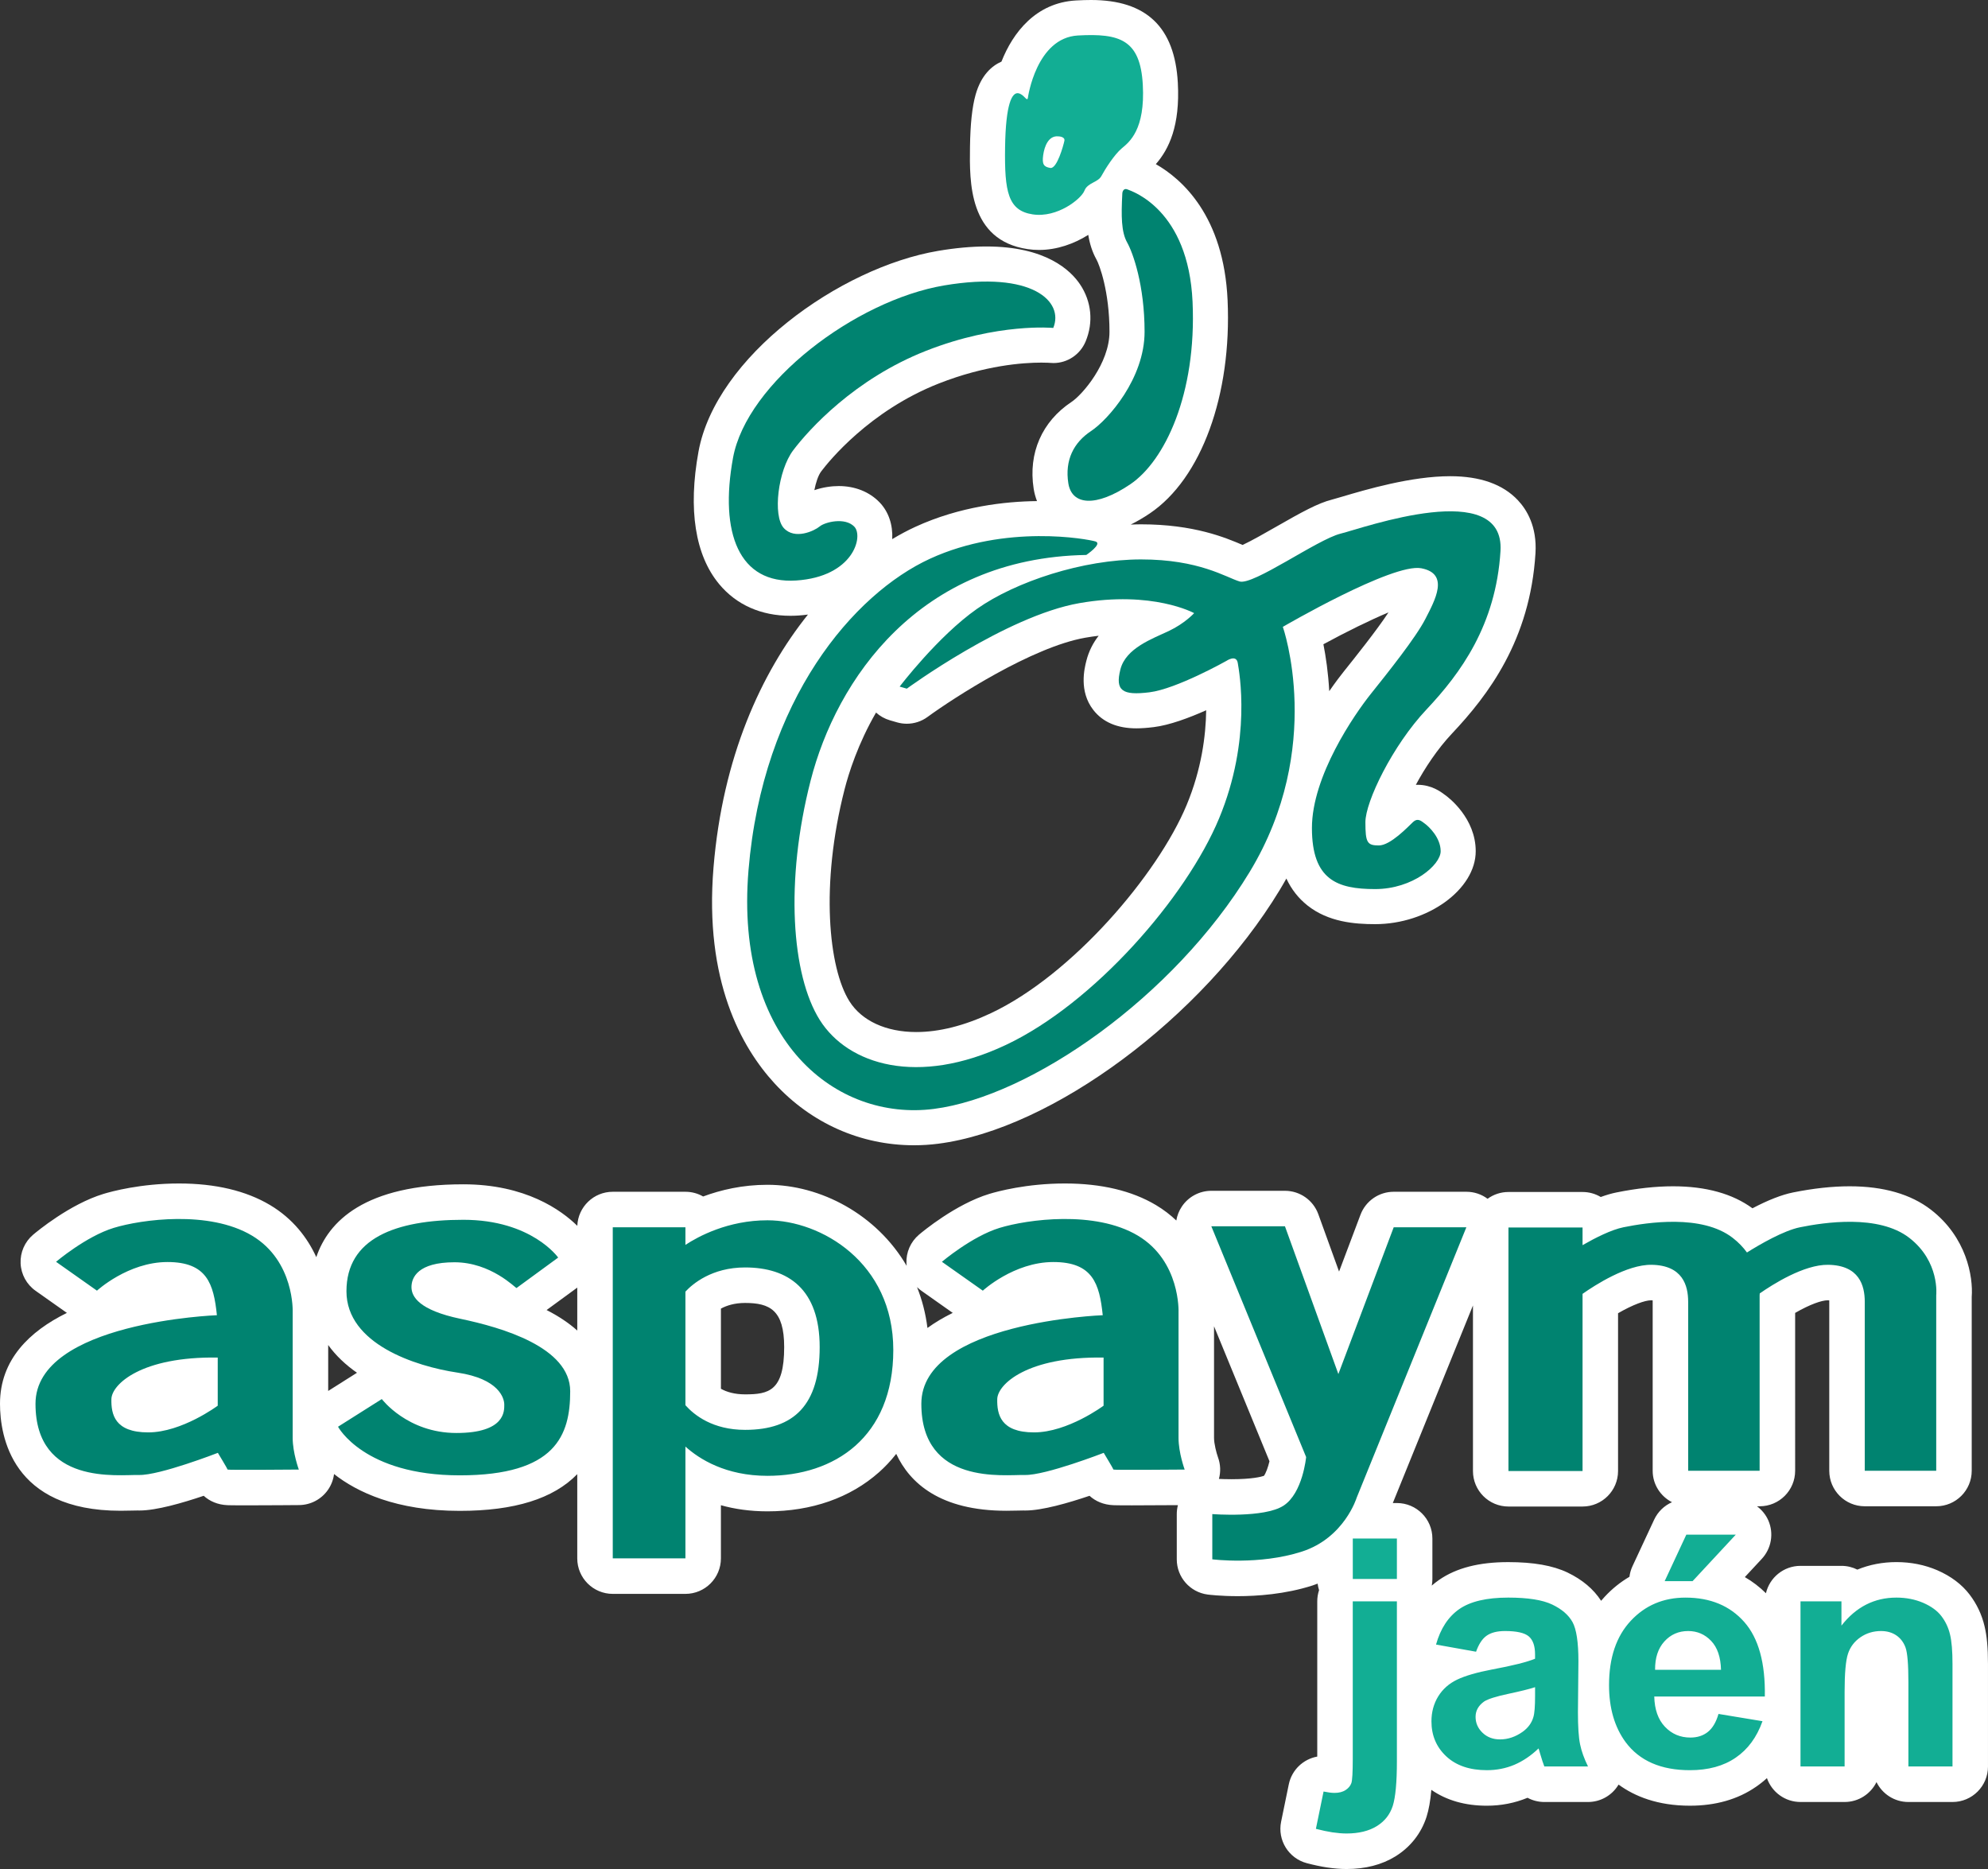
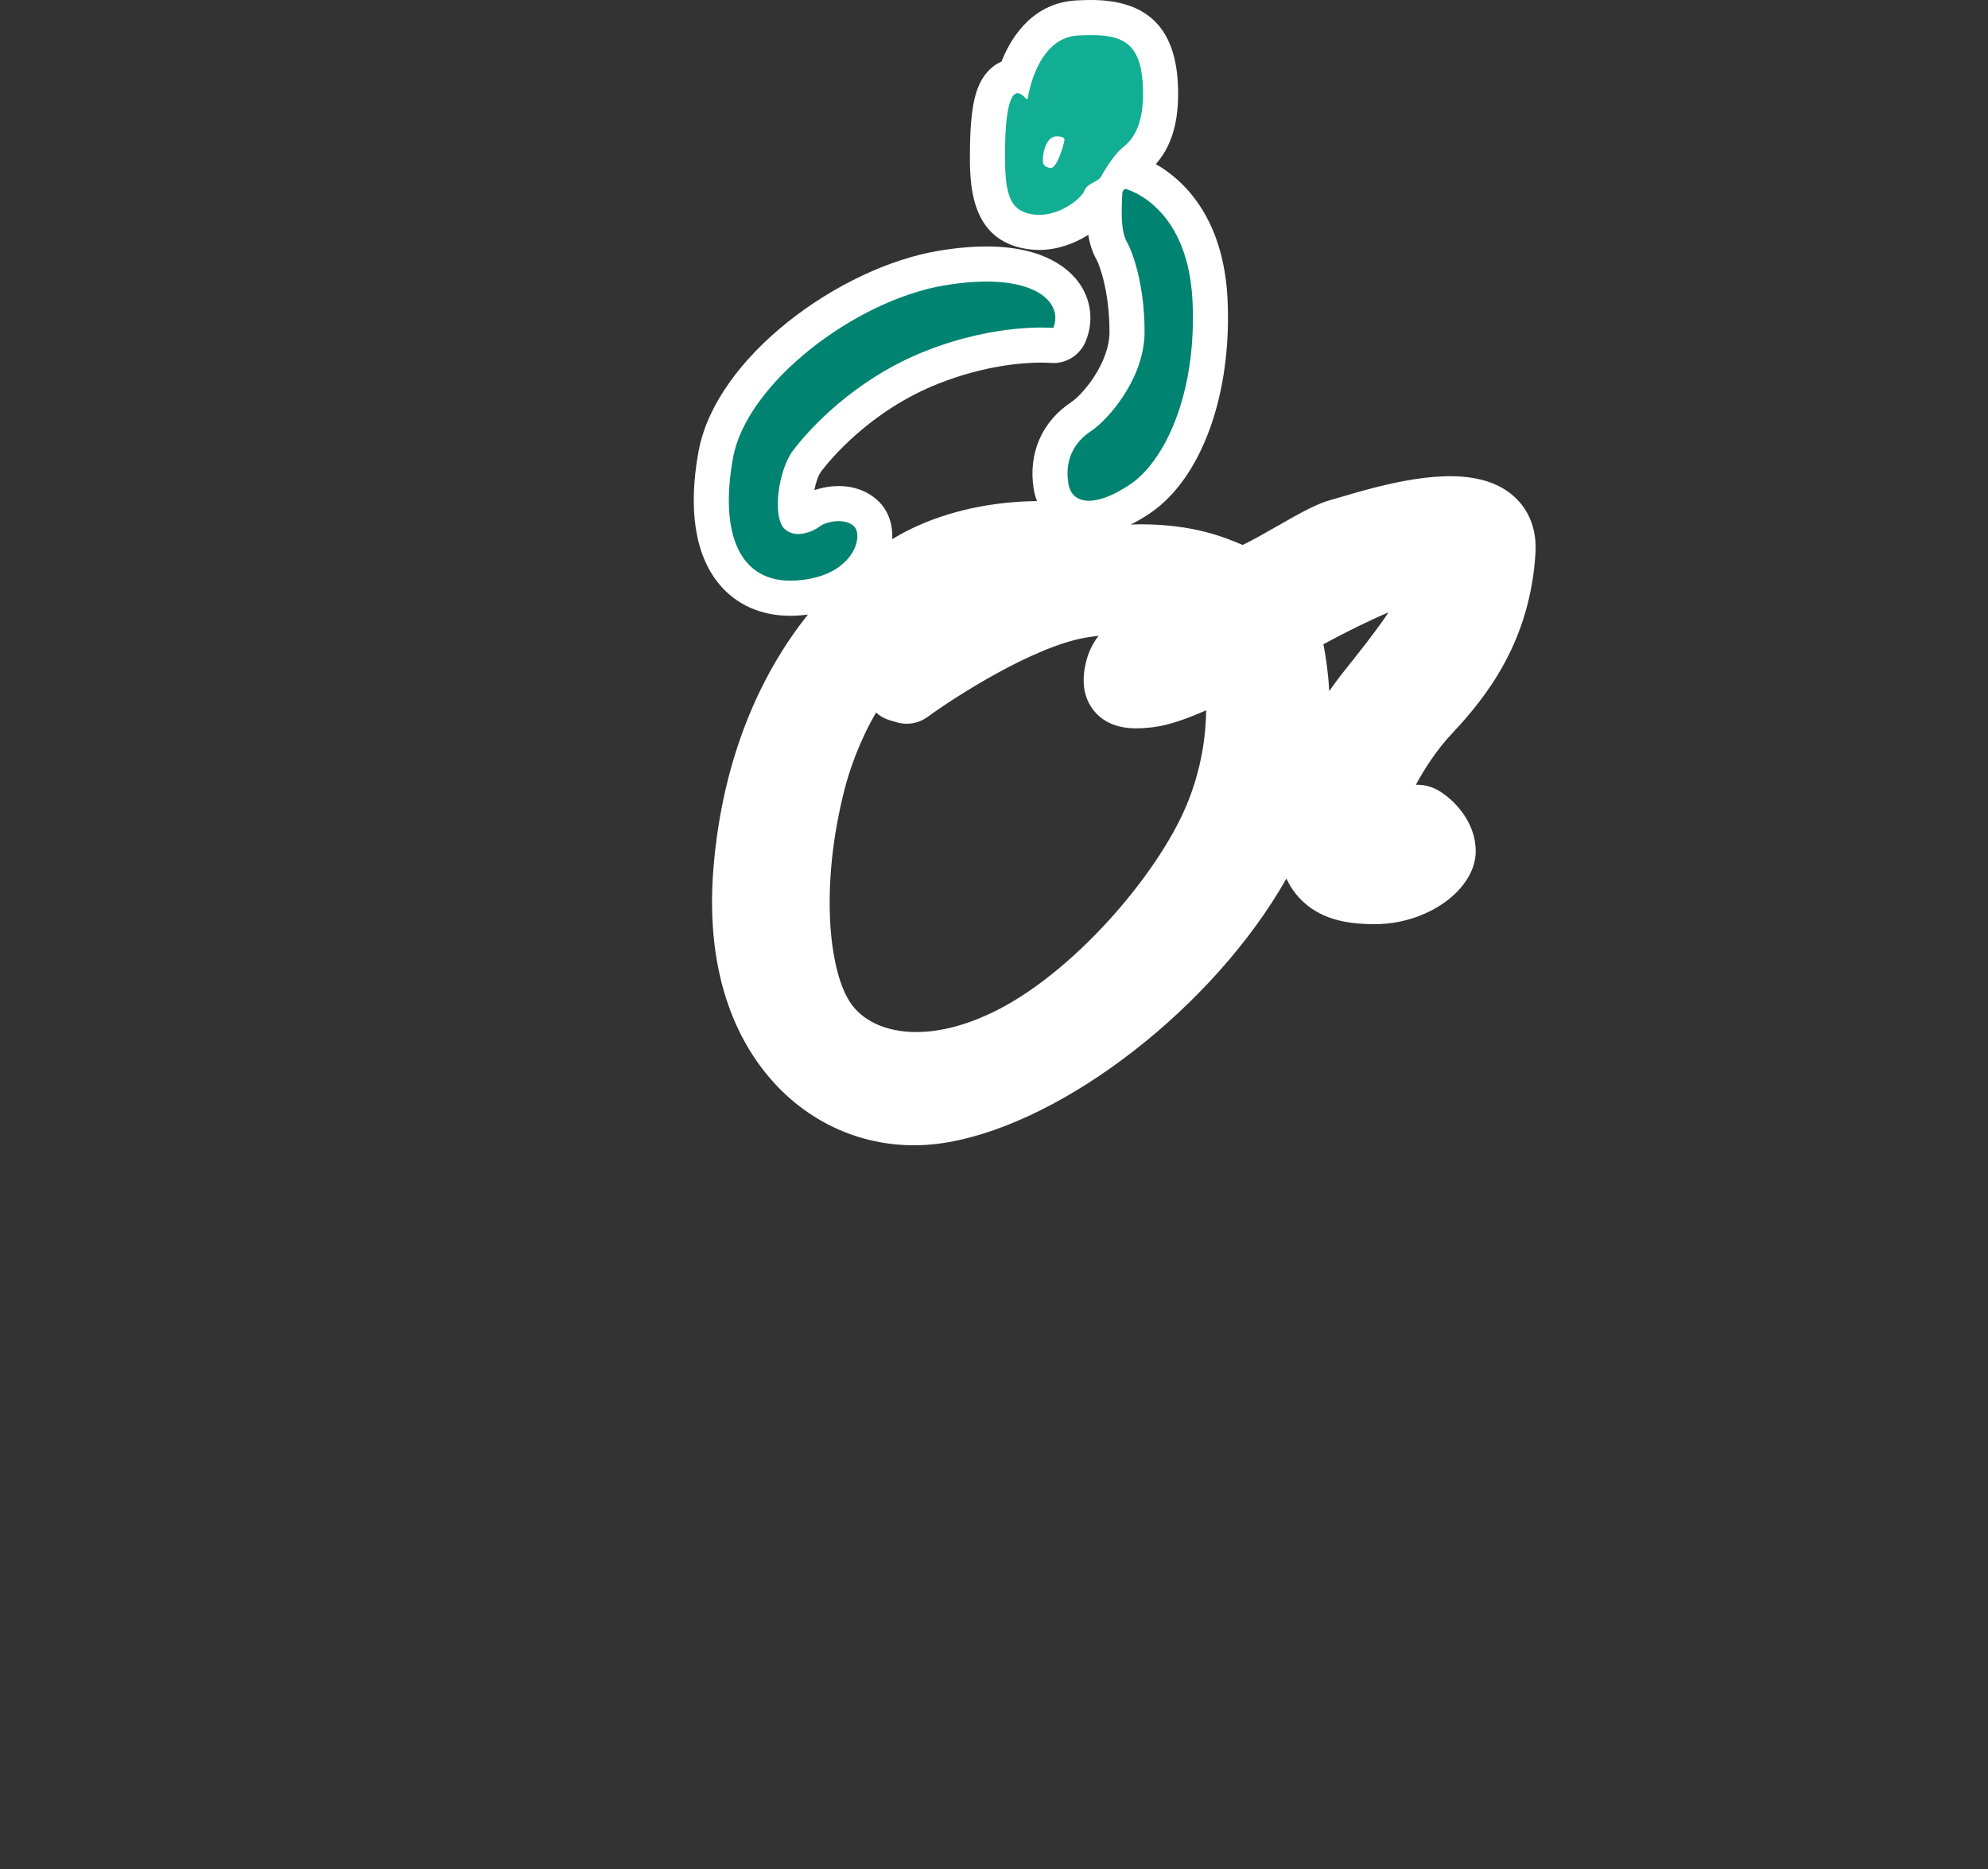
<svg xmlns="http://www.w3.org/2000/svg" version="1.1" id="Capa_1" x="0px" y="0px" width="250px" height="235px" viewBox="0 0 250 235" enable-background="new 0 0 250 235" xml:space="preserve">
  <rect x="0" y="0" width="250" height="235" fill="#333333" stroke="none" />
  <g>
    <g>
-       <path fill="#FFFFFF" d="M249.998,221.981v-12.778c0-2.011-0.138-3.518-0.436-4.743c-0.335-1.431-0.968-2.776-1.873-3.963    c-0.978-1.283-2.347-2.313-4.067-3.062c-1.596-0.683-3.316-1.024-5.138-1.024c-1.744,0-3.392,0.32-4.915,0.945    c-0.602-0.302-1.281-0.472-2-0.472h-5.149c-2.113,0-3.884,1.468-4.346,3.441c-0.803-0.794-1.69-1.471-2.653-2.028l2.134-2.296    c1.209-1.301,1.532-3.195,0.823-4.823c-0.317-0.727-0.819-1.33-1.429-1.785h0.334c2.466,0,4.464-1.999,4.464-4.464V165.08    c1.874-1.083,3.355-1.586,4.073-1.586c0.081,0.001,0.152,0.004,0.215,0.008c0.003,0.056,0.004,0.118,0.004,0.187v21.239    c0,2.466,1.999,4.464,4.464,4.464h8.986c2.466,0,4.464-1.999,4.464-4.464V163.07c0.192-2.601-0.676-7.523-5.122-10.961    c-2.531-1.958-5.971-2.95-10.226-2.95c-2.18,0-4.577,0.261-7.124,0.775c-1.421,0.287-3.13,0.955-5.102,1.991    c-2.507-1.836-5.862-2.766-9.981-2.766c-2.18,0-4.577,0.261-7.124,0.775c-0.612,0.123-1.267,0.313-1.973,0.572    c-0.669-0.4-1.451-0.63-2.288-0.63h-9.318c-0.982,0-1.889,0.317-2.626,0.854c-0.743-0.554-1.665-0.882-2.664-0.882h-0.004h-9.137    c-1.858,0-3.522,1.151-4.177,2.889l-2.694,7.144l-2.607-7.209c-0.639-1.768-2.318-2.946-4.198-2.946h-9.258    c-1.489,0-2.88,0.742-3.708,1.979c-0.36,0.538-0.594,1.138-0.696,1.758c-0.744-0.709-1.594-1.366-2.565-1.944    c-3.023-1.8-6.873-2.713-11.443-2.713c-4.827,0-8.497,1.003-9.507,1.31c-4.24,1.29-8.39,4.743-8.849,5.132    c-1.053,0.893-1.634,2.223-1.573,3.603c0.005,0.104,0.013,0.207,0.025,0.31c-3.777-6.467-10.821-10.191-17.502-10.191    c-3.142,0-5.881,0.648-8.092,1.471c-0.655-0.377-1.415-0.593-2.225-0.593h-9.137c-2.404,0-4.364,1.9-4.461,4.281    c-2.016-1.979-6.511-5.219-14.326-5.219c-12.442,0-16.988,4.69-18.495,9.157c-1.106-2.419-2.93-4.83-5.815-6.548    c-3.023-1.8-6.874-2.713-11.443-2.713c-4.826,0-8.496,1.003-9.506,1.31c-4.24,1.291-8.39,4.743-8.849,5.132    c-1.053,0.893-1.634,2.223-1.573,3.603c0.061,1.38,0.757,2.653,1.886,3.449l3.936,2.778C3.718,167.385,0,170.961,0,176.503    c0,4.045,1.477,13.453,15.154,13.453c0.531,0,1.019-0.012,1.443-0.022c0.26-0.006,0.49-0.013,0.683-0.013l0.091,0.001    c0.06,0.001,0.124,0.002,0.188,0.002c2.093,0,5.38-0.943,8.059-1.851c0.738,0.675,1.749,1.134,3.012,1.182    c0.141,0.005,0.345,0.01,0.6,0.013c0.429,0.006,1.029,0.008,1.715,0.008c2.669,0,6.671-0.034,6.671-0.034    c1.452-0.012,2.808-0.73,3.634-1.924c0.414-0.598,0.669-1.278,0.757-1.979c2.866,2.251,7.792,4.63,15.809,4.63    c6.87,0,11.776-1.522,14.777-4.616v10.59c0,2.466,1.999,4.464,4.464,4.464h9.137c2.466,0,4.464-1.999,4.464-4.464v-6.683    c1.706,0.475,3.652,0.769,5.854,0.769c5.55,0,10.397-1.697,14.016-4.906c0.712-0.632,1.458-1.399,2.177-2.32    c1.697,3.65,5.499,7.153,13.845,7.153c0.531,0,1.019-0.012,1.443-0.022c0.26-0.006,0.49-0.013,0.683-0.013l0.091,0.001    c0.06,0.001,0.124,0.002,0.188,0.002c2.093,0,5.38-0.943,8.059-1.851c0.738,0.675,1.749,1.134,3.012,1.182    c0.141,0.005,0.345,0.01,0.6,0.013c0.429,0.006,1.029,0.008,1.715,0.008c1.894,0,4.459-0.017,5.789-0.027    c-0.095,0.364-0.145,0.743-0.145,1.126v5.688c0,2.246,1.668,4.142,3.896,4.428c0.161,0.021,1.634,0.202,3.778,0.202    c2.385,0,5.955-0.234,9.414-1.348c0.215-0.069,0.418-0.151,0.626-0.228c0.037,0.282,0.092,0.559,0.179,0.822    c-0.147,0.443-0.227,0.917-0.227,1.409v19.516c-1.746,0.315-3.203,1.659-3.581,3.496l-0.964,4.691    c-0.478,2.323,0.945,4.615,3.24,5.217c0.883,0.232,1.726,0.411,2.507,0.533c0.931,0.137,1.727,0.2,2.476,0.2    c2.368,0,4.434-0.532,6.141-1.582c1.9-1.178,3.253-2.897,3.925-4.981c0.287-0.909,0.486-2.018,0.603-3.392    c1.909,1.325,4.251,1.996,6.984,1.996c1.791,0,3.51-0.336,5.113-0.998c0.636,0.342,1.358,0.531,2.112,0.531h5.493    c1.541,0,2.973-0.795,3.789-2.103c0.018-0.029,0.035-0.058,0.053-0.087c2.036,1.485,4.923,2.656,8.974,2.656    c3.225,0,6.013-0.795,8.289-2.363c0.493-0.336,0.958-0.705,1.396-1.105c0.606,1.747,2.266,3.001,4.219,3.001h5.547    c1.761,0,3.284-1.02,4.01-2.501c0.726,1.482,2.25,2.502,4.011,2.502h5.547c2.466,0,4.464-1.999,4.464-4.464    C250,222.066,249.999,222.023,249.998,221.981z M41.271,174.893v-5.777c0.961,1.336,2.198,2.496,3.62,3.49L41.271,174.893z     M72.594,167.296c-1.054-0.943-2.34-1.803-3.857-2.578l3.857-2.82V167.296z M93.698,175.321c-1.339,0-2.324-0.304-3.039-0.704    v-10.079c0.705-0.38,1.702-0.711,3.037-0.711c3.115,0,4.918,0.908,4.918,5.55C98.613,174.908,96.667,175.321,93.698,175.321z     M116.631,166.972c-0.227-1.832-0.677-3.548-1.31-5.135c0.171,0.168,0.356,0.323,0.555,0.463l3.935,2.777    C118.682,165.632,117.609,166.261,116.631,166.972z M158.944,185.567c-0.334,0.115-1.473,0.423-4.086,0.423    c-0.646,0-1.203-0.02-1.574-0.038c0.241-0.883,0.208-1.831-0.116-2.713c-0.204-0.569-0.498-1.718-0.498-2.441v-14.037    l6.972,16.969C159.462,184.494,159.186,185.243,158.944,185.567z M208.017,191.076l-2.723,5.846    c-0.2,0.429-0.327,0.88-0.384,1.337c-1.131,0.662-2.171,1.497-3.103,2.499c-0.158,0.169-0.311,0.342-0.46,0.518    c-0.953-1.469-2.367-2.66-4.212-3.548c-1.852-0.886-4.292-1.315-7.469-1.315c-3.677,0-6.524,0.734-8.703,2.242    c-0.317,0.222-0.62,0.458-0.91,0.709c0.051-0.269,0.077-0.547,0.077-0.83v-5.085c0-2.466-1.999-4.464-4.464-4.464h-0.513    l10.079-24.843v20.818c0,2.466,1.999,4.464,4.464,4.464h9.318c2.466,0,4.464-1.999,4.464-4.464v-19.84    c1.849-1.071,3.39-1.625,4.136-1.625c0.08,0.001,0.151,0.004,0.214,0.008c0.003,0.056,0.004,0.118,0.004,0.187v21.239    c0,1.728,0.993,3.21,2.429,3.952C209.29,189.309,208.482,190.076,208.017,191.076z" />
      <g>
-         <path fill="#12AE94" d="M170.119,198.532v-5.085h5.547v5.085H170.119L170.119,198.532z M175.666,201.348v20.112     c0,2.649-0.175,4.518-0.519,5.605c-0.351,1.088-1.024,1.935-2.015,2.549c-0.997,0.613-2.265,0.921-3.802,0.921     c-0.553,0-1.153-0.054-1.787-0.146c-0.64-0.1-1.328-0.247-2.063-0.44l0.964-4.691c0.263,0.046,0.512,0.094,0.741,0.127     c0.229,0.033,0.445,0.046,0.64,0.046c0.566,0,1.031-0.121,1.395-0.361c0.364-0.24,0.6-0.534,0.721-0.874     c0.115-0.334,0.175-1.354,0.175-3.05v-19.799L175.666,201.348L175.666,201.348z M185.621,207.681l-5.035-0.901     c0.566-2.009,1.537-3.49,2.919-4.457c1.388-0.962,3.438-1.448,6.161-1.448c2.48,0,4.321,0.294,5.533,0.874     c1.206,0.58,2.063,1.314,2.554,2.209s0.741,2.529,0.741,4.918l-0.061,6.413c0,1.822,0.088,3.17,0.27,4.037     c0.175,0.861,0.512,1.795,0.997,2.783h-5.493c-0.142-0.367-0.323-0.908-0.532-1.621c-0.088-0.327-0.155-0.54-0.196-0.647     c-0.95,0.914-1.962,1.595-3.039,2.055c-1.079,0.454-2.231,0.68-3.458,0.68c-2.157,0-3.863-0.58-5.103-1.735     c-1.247-1.162-1.867-2.629-1.867-4.404c0-1.168,0.283-2.215,0.849-3.137c0.566-0.921,1.362-1.621,2.379-2.109     c1.018-0.488,2.494-0.914,4.415-1.281c2.588-0.48,4.388-0.934,5.386-1.348v-0.547c0-1.061-0.262-1.808-0.788-2.262     c-0.526-0.447-1.517-0.674-2.979-0.674c-0.991,0-1.759,0.194-2.312,0.58C186.41,206.039,185.965,206.713,185.621,207.681     L185.621,207.681z M193.042,212.138c-0.708,0.234-1.833,0.513-3.377,0.841c-1.537,0.327-2.541,0.647-3.02,0.954     c-0.721,0.513-1.085,1.154-1.085,1.935c0,0.774,0.289,1.435,0.87,1.996s1.314,0.841,2.211,0.841c1.004,0,1.954-0.327,2.864-0.975     c0.674-0.494,1.113-1.101,1.321-1.821c0.148-0.467,0.216-1.362,0.216-2.676L193.042,212.138L193.042,212.138z M216.108,215.502     l5.534,0.914c-0.714,2.009-1.833,3.537-3.37,4.585c-1.53,1.054-3.451,1.575-5.756,1.575c-3.646,0-6.343-1.175-8.096-3.537     c-1.382-1.888-2.076-4.278-2.076-7.154c0-3.443,0.91-6.139,2.729-8.087c1.813-1.948,4.112-2.922,6.888-2.922     c3.121,0,5.581,1.021,7.387,3.063c1.8,2.042,2.663,5.165,2.588,9.376h-13.905c0.04,1.629,0.486,2.896,1.341,3.797     c0.856,0.907,1.928,1.361,3.202,1.361c0.87,0,1.597-0.233,2.19-0.701C215.36,217.297,215.811,216.543,216.108,215.502     L216.108,215.502z M216.424,209.95c-0.04-1.595-0.452-2.803-1.24-3.63c-0.788-0.828-1.753-1.241-2.885-1.241     c-1.213,0-2.211,0.44-2.999,1.314c-0.788,0.868-1.179,2.055-1.166,3.557H216.424L216.424,209.95z M209.34,198.806l2.723-5.846     h6.221l-5.433,5.846H209.34L209.34,198.806z M245.536,222.109h-5.547v-10.597c0-2.242-0.121-3.69-0.357-4.351     c-0.236-0.654-0.627-1.168-1.159-1.535c-0.533-0.361-1.173-0.547-1.921-0.547c-0.964,0-1.827,0.26-2.588,0.78     c-0.762,0.527-1.288,1.214-1.571,2.075s-0.425,2.449-0.425,4.771v9.403h-5.547v-20.76h5.149v3.05     c1.833-2.349,4.138-3.523,6.915-3.523c1.22,0,2.346,0.221,3.357,0.654c1.012,0.44,1.779,0.995,2.298,1.675     c0.519,0.68,0.883,1.448,1.085,2.309c0.209,0.861,0.31,2.088,0.31,3.69v12.906H245.536z" />
-         <path fill="#008370" d="M27.277,165.369c0,0-22.813,0.847-22.813,11.134s10.408,8.895,13.01,8.955     c2.602,0.061,9.924-2.784,9.924-2.784s1.225,2.028,1.225,2.103c0,0.076,8.955,0,8.955,0s-0.772-2.103-0.772-3.979     c0-1.876,0-15.823,0-15.823s0.257-6.414-5.129-9.621s-13.887-2.027-17.366-0.968c-3.479,1.059-7.262,4.266-7.262,4.266     l5.144,3.63c0,0,3.903-3.6,8.864-3.6C26.021,158.682,26.868,161.405,27.277,165.369L27.277,165.369z M221.297,162.629     c1.596-1.115,5.563-3.646,8.607-3.599c3.903,0.061,4.599,2.602,4.599,4.659s0,21.239,0,21.239h8.986v-22.056     c0,0,0.485-4.236-3.388-7.231c-3.872-2.996-10.74-1.936-13.736-1.331c-2.063,0.417-5.029,2.139-6.677,3.171     c-0.459-0.633-1.045-1.26-1.795-1.84c-3.872-2.996-10.74-1.936-13.736-1.331c-1.521,0.307-3.531,1.323-5.144,2.25v-2.22h-9.318     v30.618h9.318v-22.276c1.543-1.085,5.588-3.7,8.683-3.653c3.904,0.061,4.599,2.602,4.599,4.659s0,21.239,0,21.239h8.986v-22.056     C221.282,162.873,221.292,162.787,221.297,162.629L221.297,162.629z M152.331,154.19h9.258l6.717,18.577l6.959-18.455h9.137     l-13.796,34.006c0,0-1.543,5.053-6.898,6.777c-5.355,1.725-11.255,0.968-11.255,0.968v-5.688c0,0,6.536,0.514,8.955-1.059     c2.421-1.573,2.844-6.112,2.844-6.112L152.331,154.19L152.331,154.19z M138.675,165.369c0,0-22.812,0.847-22.812,11.134     s10.408,8.895,13.01,8.955c2.602,0.061,9.924-2.784,9.924-2.784s1.225,2.028,1.225,2.103c0,0.076,8.955,0,8.955,0     s-0.771-2.103-0.771-3.979c0-1.876,0-15.823,0-15.823s0.257-6.414-5.128-9.621c-5.386-3.207-13.887-2.027-17.366-0.968     c-3.479,1.059-7.262,4.266-7.262,4.266l5.144,3.63c0,0,3.903-3.6,8.864-3.6C137.42,158.682,138.266,161.405,138.675,165.369     L138.675,165.369z M138.78,170.694v6.051c0,0-4.508,3.358-8.744,3.358c-4.236,0-4.662-2.297-4.629-4.175     C125.44,174.05,129.189,170.542,138.78,170.694L138.78,170.694z M86.195,156.526c1.615-1.061,5.355-3.092,10.318-3.092     c6.717,0,15.823,5.295,15.823,16.307s-7.443,15.823-15.823,15.823c-5.26,0-8.576-2.109-10.318-3.679v14.057h-9.137v-41.63h9.137     V156.526L86.195,156.526z M86.195,162.404v14.282c1.124,1.263,3.454,3.099,7.504,3.099c6.172,0,9.379-3.146,9.379-10.407     c0-7.262-3.933-10.014-9.379-10.014C89.501,159.363,87.082,161.448,86.195,162.404L86.195,162.404z M64.957,161.95     c-0.151,0-3.207-3.238-7.805-3.238c-4.599,0-5.408,1.919-5.408,3.122s0.961,2.898,6.165,3.988     c5.204,1.089,13.796,3.571,13.796,9.107s-1.816,10.574-13.887,10.574s-15.309-6.112-15.309-6.112l5.506-3.479     c0,0,3.207,4.266,9.379,4.266s6.021-2.784,6.021-3.571s-0.636-3.238-5.9-4.023c-5.264-0.787-13.947-3.6-13.947-10.226     s6.112-8.986,14.704-8.986s11.921,4.75,11.921,4.75L64.957,161.95L64.957,161.95z M27.381,170.694v6.051     c0,0-4.508,3.358-8.744,3.358s-4.662-2.297-4.629-4.175C14.041,174.05,17.791,170.542,27.381,170.694z" />
-       </g>
+         </g>
    </g>
    <g>
      <path fill="#FFFFFF" d="M193.093,69.565c0.207-3.348-1.088-5.475-2.212-6.67c-1.883-2.003-4.744-3.018-8.505-3.019    c-4.911,0-10.58,1.68-13.625,2.582c-0.526,0.156-1.024,0.303-1.249,0.36c-1.756,0.439-3.817,1.579-7.003,3.402    c-1.228,0.703-3.119,1.785-4.236,2.3c-2.146-0.917-6.115-2.594-12.772-2.594c-0.428,0-0.863,0.016-1.298,0.033    c0.785-0.392,1.586-0.855,2.406-1.409c6.476-4.369,10.314-14.887,9.777-26.795c-0.478-10.597-5.734-15.239-9.025-17.118    c1.653-1.883,3.064-4.839,2.766-10.229C147.73,3.405,144.159,0,137.201,0c-0.569,0-1.185,0.019-1.881,0.057    c-5.062,0.277-7.95,4.054-9.381,7.687c-1.197,0.529-2.557,1.683-3.258,4.18c-0.431,1.534-0.66,3.679-0.701,6.558    c-0.062,4.383-0.165,11.719,7.226,12.837c0.479,0.073,0.972,0.109,1.464,0.109c2.231,0,4.418-0.776,6.183-1.898    c0.18,1.103,0.497,2.144,1.039,3.111c0.343,0.613,1.63,3.959,1.63,9.076c0,3.971-3.41,7.913-4.766,8.812    c-3.73,2.472-5.468,6.451-4.769,10.917c0.086,0.551,0.232,1.069,0.42,1.559c-3.964,0.043-9.674,0.656-15.289,3.233    c-0.955,0.438-1.93,0.956-2.916,1.549c0.09-1.772-0.442-3.423-1.58-4.612c-1.273-1.329-3.099-2.061-5.144-2.061    c-0.896,0-2.004,0.149-3.069,0.516c0.181-0.929,0.48-1.854,0.864-2.363c0.939-1.243,6.064-7.62,14.801-11.054    c5.8-2.28,10.561-2.62,12.883-2.62c0.695,0,1.084,0.033,1.088,0.033c0.144,0.014,0.288,0.021,0.43,0.021    c1.765,0,3.361-1.064,4.05-2.722c0.995-2.397,0.742-5.005-0.694-7.156c-1.192-1.785-4.307-4.779-11.781-4.779c0,0,0,0,0,0    c-1.86,0-3.9,0.185-6.063,0.551c-12.442,2.103-27.979,13.345-30.149,25.243c-1.326,7.269-0.423,13.035,2.612,16.673    c2.166,2.596,5.259,3.969,8.945,3.969c0.331,0,0.672-0.011,1.013-0.034c0.406-0.027,0.803-0.07,1.195-0.121    c-5.899,7.371-10.731,17.933-11.876,31.802c-1.178,14.267,3.531,22.642,7.687,27.157c4.614,5.011,10.84,7.77,17.532,7.77    c1.012,0,2.036-0.065,3.043-0.195c14.343-1.839,33.197-15.839,42.923-31.872c0.298-0.491,0.583-0.981,0.855-1.471    c0.632,1.359,1.516,2.483,2.658,3.39c2.622,2.08,5.918,2.347,8.496,2.347c6.624,0,12.657-4.372,12.657-9.172    c0-4.164-3.414-6.751-3.804-7.032l-0.075-0.056c-0.5-0.378-1.671-1.262-3.425-1.262c-0.073,0-0.149,0.002-0.227,0.005    c1.131-2.098,2.698-4.49,4.551-6.455C187.13,87.42,192.417,80.5,193.093,69.565z M149.228,101.212    c-3.64,8.754-14.399,21.364-24.614,26.181c-3.335,1.573-6.497,2.371-9.399,2.371c-3.788,0-6.848-1.409-8.395-3.867    c-2.627-4.173-3.68-14.668-0.61-26.652c0.524-2.044,1.684-5.727,3.956-9.651c0.491,0.445,1.082,0.781,1.737,0.971l0.901,0.261    c0.404,0.117,0.817,0.174,1.228,0.174c0.927,0,1.843-0.292,2.608-0.853c3.242-2.371,13.129-8.786,19.84-9.964    c0.565-0.099,1.126-0.181,1.682-0.246c-0.685,0.877-1.236,1.916-1.549,3.156c-0.238,0.943-0.963,3.814,0.879,6.179    c1.192,1.531,3.011,2.307,5.404,2.307c0.634,0,1.351-0.05,2.191-0.154c1.987-0.245,4.456-1.166,6.596-2.12    C151.639,92.524,151.095,96.722,149.228,101.212z M168.962,84.465c-0.338,0.422-0.996,1.271-1.803,2.438    c-0.13-2.333-0.427-4.336-0.735-5.897c2.977-1.62,5.925-3.057,8.185-4.005C173.15,79.229,170.407,82.658,168.962,84.465z" />
      <g>
        <path fill="#008370" d="M132.452,41.234c0,0-6.95-0.679-15.99,2.874c-9.04,3.553-14.775,9.941-16.708,12.501     s-2.587,8.23-1.202,9.771s3.867,0.366,4.52-0.183c0.653-0.549,3.188-1.202,4.364,0.026c1.175,1.228-0.131,6.296-7.315,6.766     c-7.184,0.47-9.667-5.957-7.942-15.414c1.725-9.458,15.414-19.804,26.545-21.685C129.853,34.01,133.824,37.929,132.452,41.234z" />
-         <path fill="#008370" d="M141.139,24.291c0,0,0.052-0.706,0.653-0.47c0.601,0.236,7.655,2.534,8.178,14.134     c0.522,11.6-3.501,20.013-7.838,22.94c-4.336,2.927-7.355,2.626-7.785-0.131c-0.457-2.922,0.679-5.121,2.848-6.558     s6.741-6.636,6.741-12.489c0-5.852-1.463-9.928-2.194-11.234C141.009,29.177,140.982,27.191,141.139,24.291z" />
+         <path fill="#008370" d="M141.139,24.291c0,0,0.052-0.706,0.653-0.47c0.601,0.236,7.655,2.534,8.178,14.134     c0.522,11.6-3.501,20.013-7.838,22.94c-4.336,2.927-7.355,2.626-7.785-0.131c-0.457-2.922,0.679-5.121,2.848-6.558     s6.741-6.636,6.741-12.489c0-5.852-1.463-9.928-2.194-11.234C141.009,29.177,140.982,27.191,141.139,24.291" />
        <path fill="#12AE94" d="M129.265,12.273c0,0,1.046-7.524,6.297-7.812c5.251-0.288,7.837,0.522,8.151,6.192     c0.313,5.67-1.698,7.211-2.639,7.994c-0.941,0.783-2.116,2.639-2.56,3.474c-0.444,0.836-1.75,0.836-2.142,1.855     c-0.392,1.019-3.397,3.449-6.505,2.979c-3.109-0.47-3.553-2.848-3.474-8.413c0.079-5.565,0.888-6.923,1.645-6.819     C128.794,11.829,129.174,12.913,129.265,12.273L129.265,12.273z M133.066,17.145c-1.202-0.105-1.724,1.228-1.881,2.365     c-0.157,1.136,0.065,1.476,0.902,1.607c0.836,0.131,1.646-2.848,1.764-3.409C133.968,17.145,133.066,17.145,133.066,17.145z" />
-         <path fill="#008370" d="M136.607,69.777c0,0,2.09-1.411,1.15-1.698c-0.941-0.288-11.234-2.221-20.796,2.169     s-21.058,17.662-22.835,39.19c-1.777,21.528,11.078,31.56,23.305,29.993c12.228-1.568,30.203-14.108,39.712-29.784     c9.51-15.676,4.18-30.829,4.18-30.829s13.795-8.047,17.401-7.368c3.605,0.679,1.725,4.024,0.522,6.375     c-1.202,2.351-4.755,6.793-6.845,9.406c-2.09,2.612-7.42,10.346-7.42,16.877c0,6.532,3.188,7.681,7.942,7.681     c4.755,0,8.246-3.043,8.246-4.761c0-1.719-1.505-3.116-1.975-3.456s-0.888-0.783-1.516-0.196     c-0.627,0.588-2.822,2.927-4.284,2.927c-1.464,0-1.69-0.356-1.69-2.928s3.402-9.626,7.687-14.172     c4.284-4.546,8.726-10.607,9.301-19.908c0.575-9.301-17.191-2.927-20.117-2.194c-2.926,0.732-10.973,6.532-12.698,6.009     c-1.724-0.522-5.068-2.77-12.384-2.77c-7.315,0-15.728,2.77-20.639,6.218c-4.912,3.449-9.719,9.771-9.719,9.771l0.901,0.261     c0,0,12.462-9.132,21.685-10.751c9.223-1.62,14.448,1.254,14.448,1.254s-1.15,1.28-3.188,2.247     c-2.038,0.967-5.408,2.142-6.088,4.833c-0.679,2.691,0.261,3.292,3.657,2.874c3.397-0.418,9.667-3.945,9.667-3.945     s1.254-0.862,1.437,0.261c0.183,1.123,1.777,9.614-2.351,19.543c-4.128,9.928-15.728,23.253-26.806,28.478     s-19.856,2.508-23.409-3.136c-3.553-5.643-4.389-17.453-1.15-30.098C105.177,85.505,115.525,70.143,136.607,69.777z" />
      </g>
    </g>
  </g>
</svg>